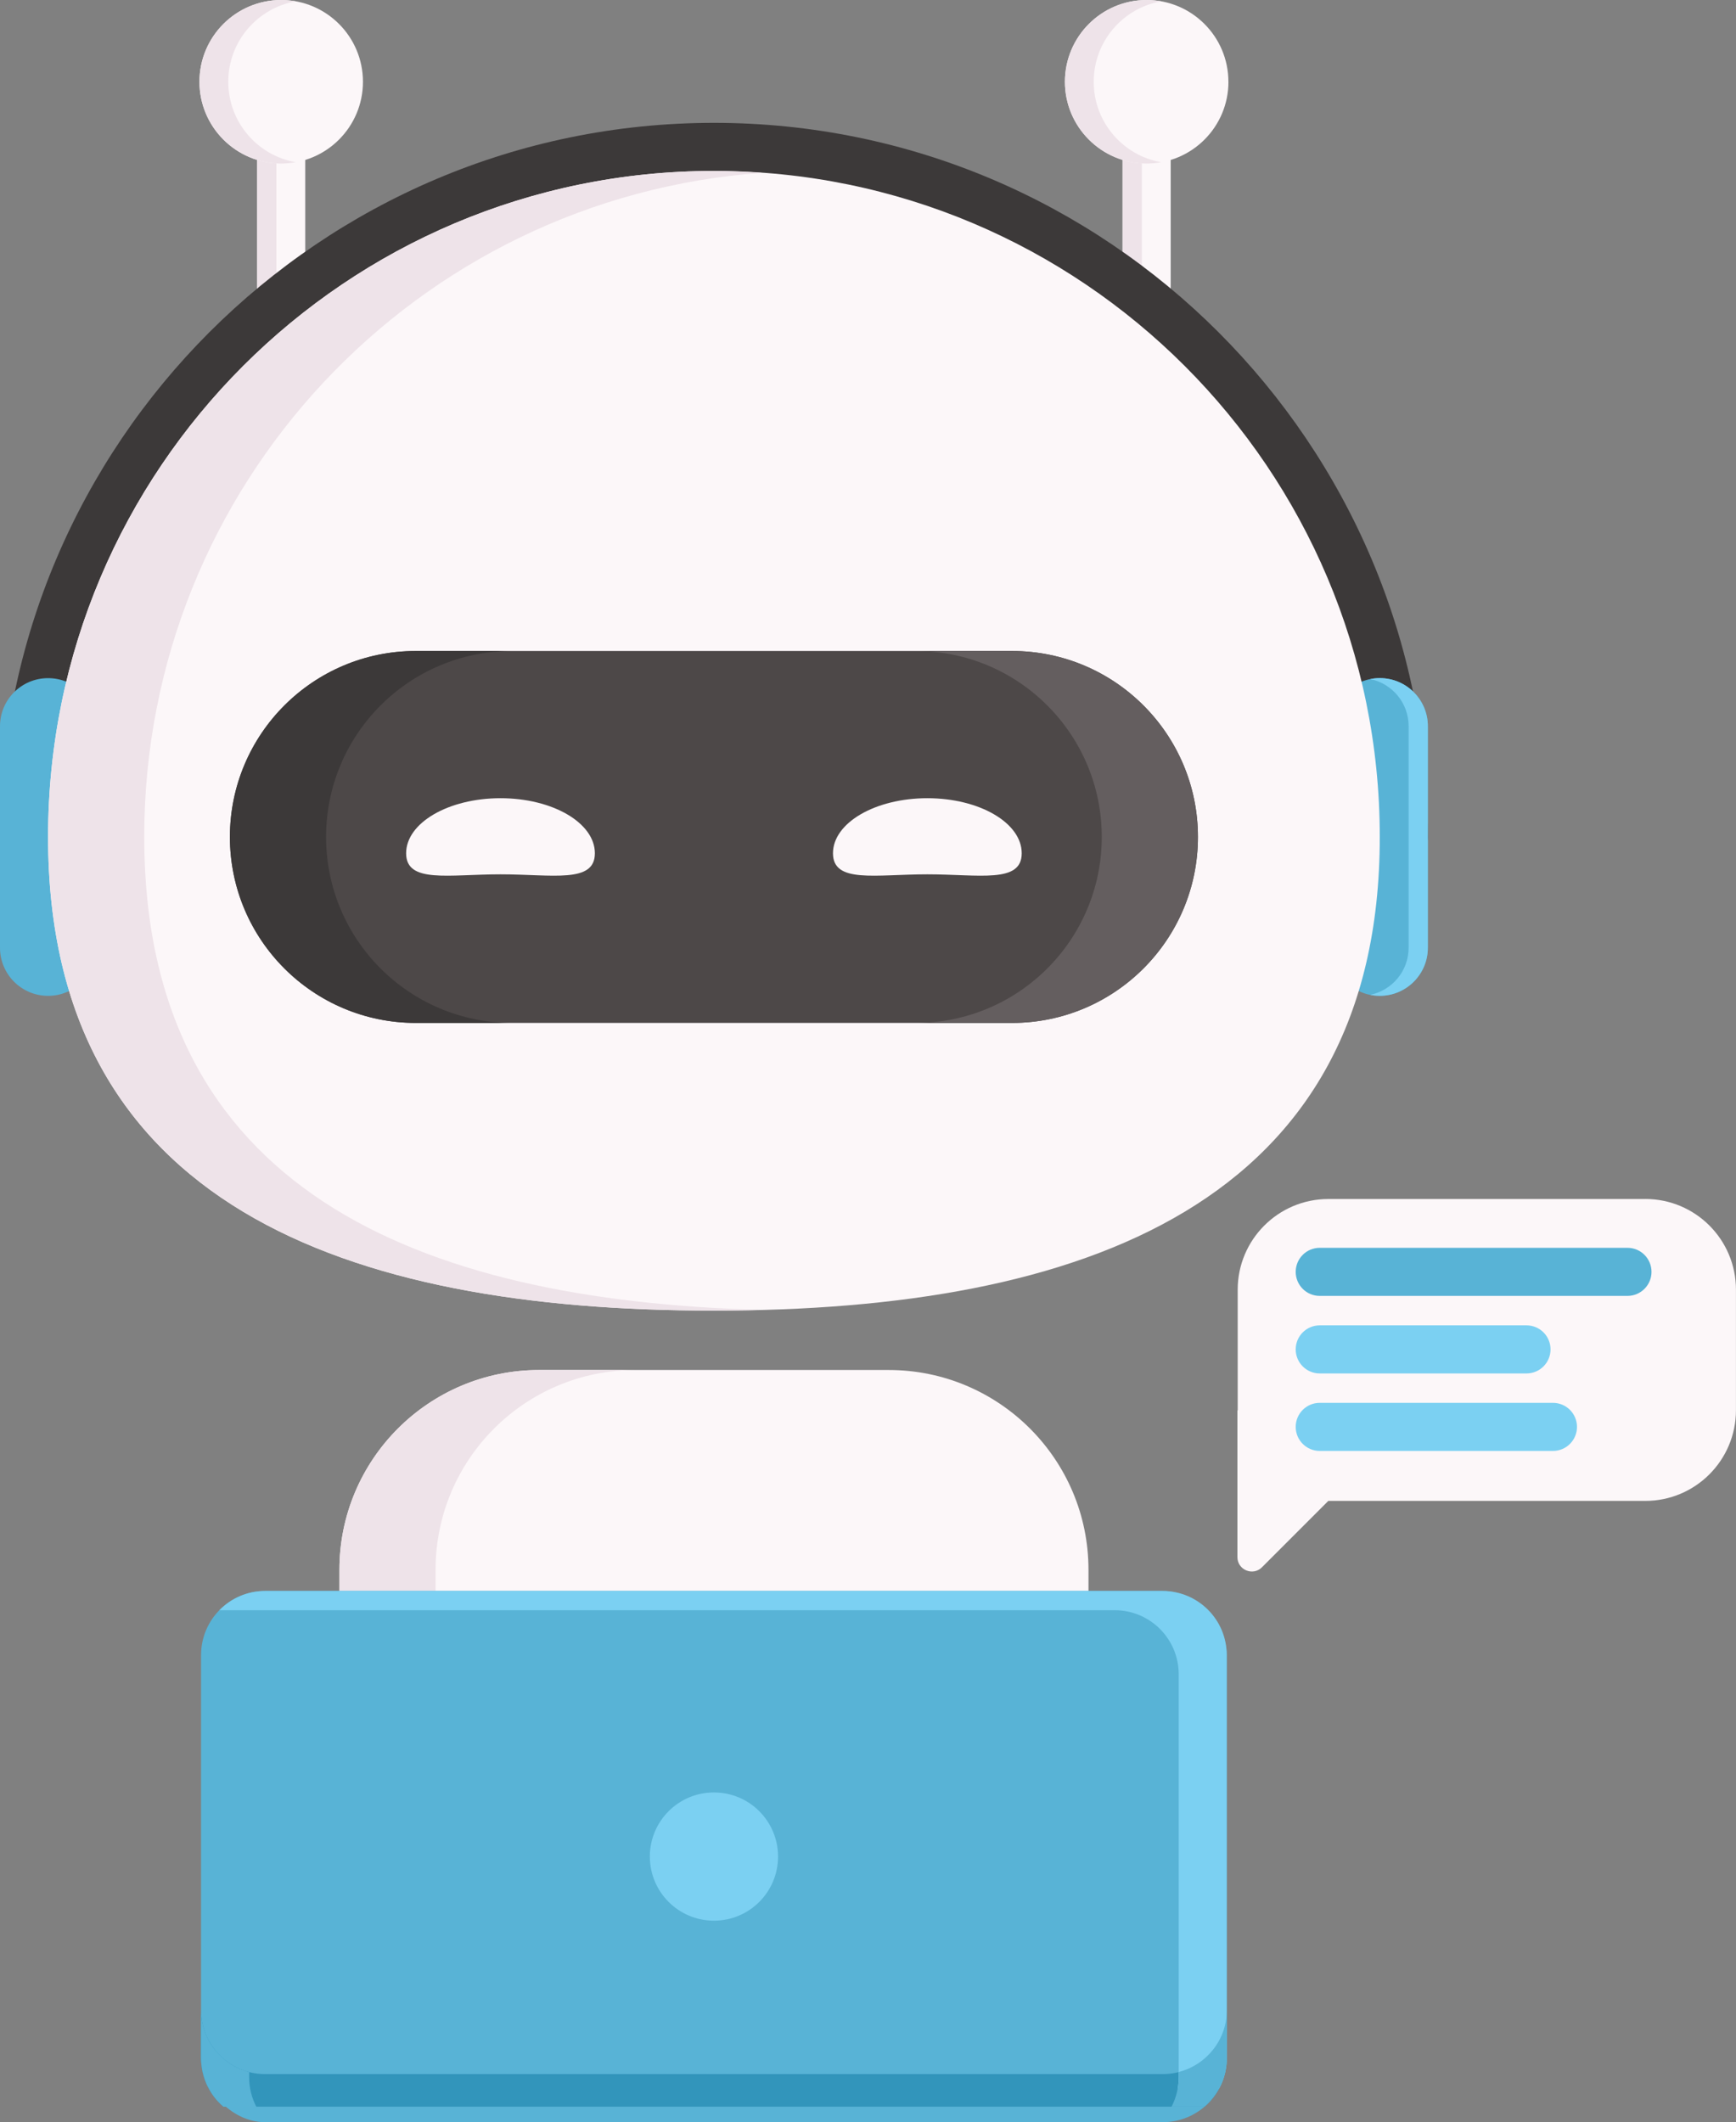
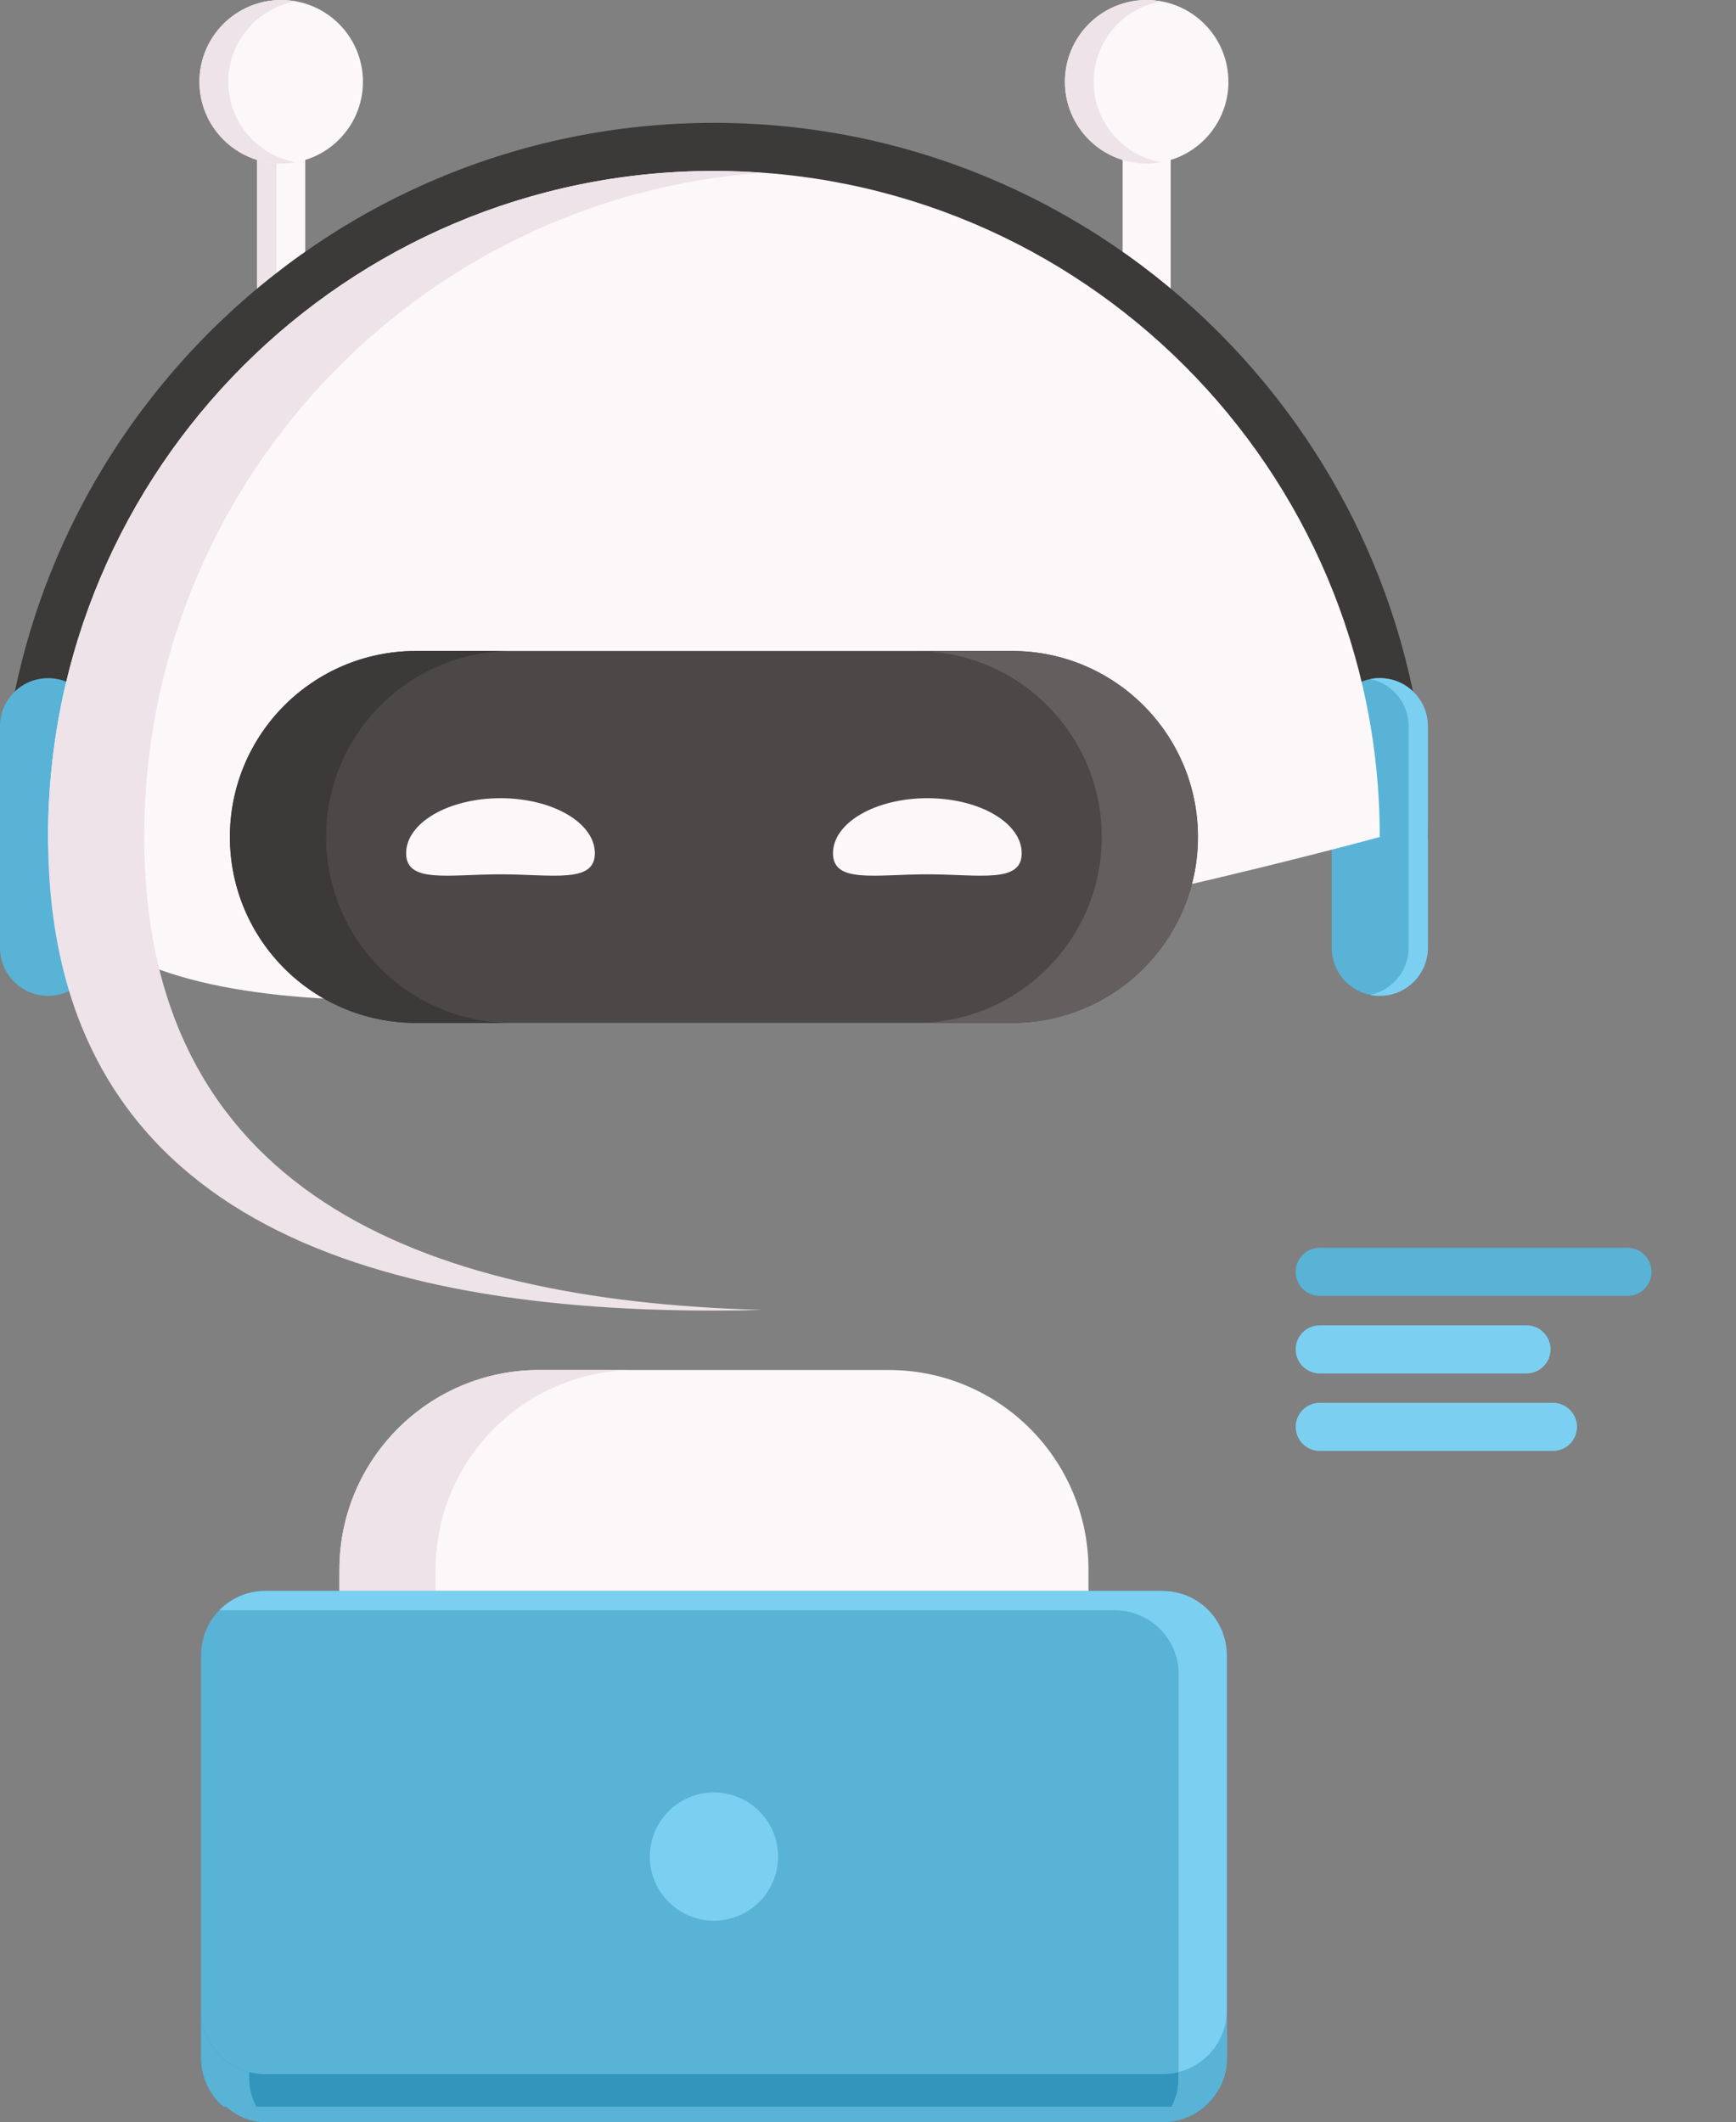
<svg xmlns="http://www.w3.org/2000/svg" id="Capa_2" data-name="Capa 2" viewBox="0 0 418.13 511">
  <rect x="0" y="0" width="418.13" height="511" fill="#808080" stroke="none" />
  <defs>
    <style>
      .cls-1 {
        fill: #4d4848;
      }

      .cls-1, .cls-2, .cls-3, .cls-4, .cls-5, .cls-6, .cls-7, .cls-8 {
        stroke-width: 0px;
      }

      .cls-2 {
        fill: #645e5f;
      }

      .cls-3 {
        fill: #fcf7f9;
      }

      .cls-4 {
        fill: #eee3e9;
      }

      .cls-5 {
        fill: #3295bb;
      }

      .cls-6 {
        fill: #7bd0f2;
      }

      .cls-7 {
        fill: #58b3d6;
      }

      .cls-8 {
        fill: #3c3939;
      }
    </style>
  </defs>
  <g id="Capa_1-2" data-name="Capa 1">
    <g>
      <g>
        <path class="cls-3" d="M276.18,176.37c-3.2,0-5.79-2.59-5.79-5.79V15.06c0-3.2,2.59-5.79,5.79-5.79s5.79,2.59,5.79,5.79v155.52c0,3.2-2.59,5.79-5.79,5.79Z" />
-         <path class="cls-4" d="M275.02,170.58V15.06c0-2.37,1.43-4.41,3.47-5.3-.71-.31-1.49-.49-2.31-.49-3.2,0-5.79,2.59-5.79,5.79v155.52c0,3.2,2.59,5.79,5.79,5.79.82,0,1.6-.18,2.31-.49-2.04-.89-3.47-2.93-3.47-5.3Z" />
        <path class="cls-3" d="M295.88,19.69c0,10.88-8.82,19.69-19.69,19.69s-19.69-8.82-19.69-19.69S265.3,0,276.18,0s19.69,8.82,19.69,19.69Z" />
        <path class="cls-4" d="M263.43,19.69c0-9.69,7-17.73,16.22-19.37-1.13-.2-2.29-.32-3.47-.32-10.88,0-19.69,8.82-19.69,19.69s8.81,19.69,19.69,19.69c1.19,0,2.34-.12,3.47-.32-9.22-1.64-16.22-9.68-16.22-19.37Z" />
        <path class="cls-3" d="M67.73,176.37c-3.2,0-5.79-2.59-5.79-5.79V15.06c0-3.2,2.59-5.79,5.79-5.79s5.79,2.59,5.79,5.79v155.52c0,3.2-2.59,5.79-5.79,5.79Z" />
        <path class="cls-4" d="M66.57,170.58V15.06c0-2.37,1.44-4.41,3.47-5.3-.71-.31-1.49-.49-2.31-.49-3.2,0-5.79,2.59-5.79,5.79v155.52c0,3.2,2.59,5.79,5.79,5.79.82,0,1.61-.18,2.31-.49-2.04-.89-3.47-2.93-3.47-5.3Z" />
        <path class="cls-3" d="M87.42,19.69c0,10.88-8.82,19.69-19.69,19.69s-19.69-8.82-19.69-19.69S56.85,0,67.73,0s19.69,8.82,19.69,19.69Z" />
        <path class="cls-4" d="M54.98,19.69c0-9.69,7-17.73,16.22-19.37-1.13-.2-2.28-.32-3.47-.32-10.88,0-19.69,8.82-19.69,19.69s8.81,19.69,19.69,19.69c1.19,0,2.34-.12,3.47-.32-9.22-1.64-16.22-9.68-16.22-19.37Z" />
        <g>
          <path class="cls-8" d="M332.33,213.11c-6.4,0-11.58-5.18-11.58-11.58,0-82.05-66.75-148.79-148.79-148.79S23.16,119.49,23.16,201.53c0,6.4-5.18,11.58-11.58,11.58s-11.58-5.18-11.58-11.58C0,106.72,77.14,29.58,171.96,29.58s171.95,77.14,171.95,171.95c0,6.4-5.19,11.58-11.58,11.58Z" />
          <path class="cls-7" d="M332.33,239.79c-6.4,0-11.58-5.19-11.58-11.58v-53.34c0-6.4,5.18-11.58,11.58-11.58s11.58,5.18,11.58,11.58v53.34c0,6.39-5.19,11.58-11.58,11.58Z" />
          <path class="cls-6" d="M332.33,163.28c-.79,0-1.57.08-2.31.23,5.28,1.07,9.26,5.74,9.26,11.35v53.34c0,5.6-3.98,10.27-9.26,11.35.74.15,1.52.23,2.31.23,6.4,0,11.58-5.19,11.58-11.58v-53.34c0-6.4-5.19-11.58-11.58-11.58Z" />
          <path class="cls-7" d="M11.58,239.79c-6.4,0-11.58-5.19-11.58-11.58v-53.34c0-6.4,5.19-11.58,11.58-11.58s11.58,5.18,11.58,11.58v53.34c0,6.39-5.18,11.58-11.58,11.58Z" />
        </g>
-         <path class="cls-3" d="M332.33,201.53c0,88.57-71.8,114.05-160.37,114.05S11.58,290.11,11.58,201.53,83.38,41.16,171.96,41.16s160.37,71.8,160.37,160.37Z" />
+         <path class="cls-3" d="M332.33,201.53S11.58,290.11,11.58,201.53,83.38,41.16,171.96,41.16s160.37,71.8,160.37,160.37Z" />
        <path class="cls-4" d="M34.74,201.53c0-84.67,65.63-153.97,148.79-159.91-3.83-.27-7.68-.46-11.58-.46C83.38,41.16,11.58,112.96,11.58,201.53s71.8,114.05,160.37,114.05c3.9,0,7.75-.07,11.58-.17-83.16-2.21-148.79-29.21-148.79-113.88Z" />
        <path class="cls-1" d="M243.76,246.31H100.15c-24.73,0-44.78-20.05-44.78-44.78h0c0-24.73,20.05-44.78,44.78-44.78h143.6c24.73,0,44.78,20.05,44.78,44.78h0c0,24.73-20.05,44.78-44.78,44.78Z" />
        <path class="cls-8" d="M78.54,201.53h0c0-24.73,20.05-44.78,44.78-44.78h-23.16c-24.73,0-44.78,20.05-44.78,44.78h0c0,24.73,20.05,44.78,44.78,44.78h23.16c-24.73,0-44.78-20.05-44.78-44.78Z" />
        <path class="cls-2" d="M243.76,156.75h-23.17c24.73,0,44.78,20.05,44.78,44.78h0c0,24.73-20.05,44.78-44.78,44.78h23.17c24.73,0,44.78-20.05,44.78-44.78h0c0-24.73-20.05-44.78-44.78-44.78Z" />
        <g>
          <path class="cls-3" d="M143.28,205.46c0,7.32-10.18,5.07-22.73,5.07s-22.73,2.25-22.73-5.07,10.18-13.26,22.73-13.26,22.73,5.94,22.73,13.26Z" />
          <path class="cls-3" d="M246.09,205.46c0,7.32-10.17,5.07-22.73,5.07s-22.73,2.25-22.73-5.07,10.17-13.26,22.73-13.26,22.73,5.94,22.73,13.26Z" />
        </g>
        <path class="cls-3" d="M235.3,502.93h-126.69c-14.84,0-26.86-12.03-26.86-26.87v-98.07c0-26.57,21.54-48.11,48.11-48.11h84.19c26.57,0,48.12,21.54,48.12,48.11v98.07c0,14.84-12.03,26.87-26.87,26.87Z" />
        <path class="cls-4" d="M104.91,476.07v-98.07c0-26.57,21.54-48.11,48.11-48.11h-23.16c-26.57,0-48.11,21.54-48.11,48.11v98.07c0,14.84,12.03,26.87,26.86,26.87h23.16c-14.84,0-26.86-12.03-26.86-26.87Z" />
      </g>
      <g>
        <rect class="cls-7" x="48.43" y="383.09" width="247.05" height="127.91" rx="15.42" ry="15.42" />
        <path class="cls-6" d="M187.4,447.04c0,8.53-6.91,15.44-15.44,15.44s-15.44-6.91-15.44-15.44,6.91-15.44,15.44-15.44,15.44,6.91,15.44,15.44Z" />
        <path class="cls-5" d="M53.81,507.26h236.3c3.29-2.83,5.37-7.01,5.37-11.68v-11.58c0,8.52-6.9,15.42-15.42,15.42H63.85c-8.52,0-15.42-6.9-15.42-15.42v11.58c0,4.67,2.09,8.86,5.37,11.68Z" />
        <path class="cls-6" d="M283.9,403.14v97.07c0,.93-.09,1.84-.26,2.72h9.97c1.19-2.19,1.86-4.69,1.86-7.35v-97.07c0-8.52-6.9-15.42-15.42-15.42H63.85c-4.32,0-8.21,1.78-11.01,4.63h215.64c8.52,0,15.42,6.9,15.42,15.42Z" />
        <path class="cls-7" d="M283.9,498.92v1.29c0,2.54-.63,4.94-1.72,7.05h7.93c.4-.34.77-.71,1.14-1.08.04-.04.07-.08.11-.12.32-.34.62-.69.9-1.06.06-.08.12-.15.17-.23.26-.34.49-.69.72-1.05.07-.11.13-.21.2-.33.2-.34.38-.69.56-1.04.07-.14.13-.27.2-.41.15-.34.29-.68.42-1.04.06-.16.12-.32.18-.48.11-.34.21-.7.3-1.05.04-.17.1-.34.13-.52.08-.37.14-.75.19-1.13.02-.16.06-.32.08-.49.06-.54.09-1.1.09-1.66v-11.58c0,7.19-4.93,13.21-11.58,14.92Z" />
        <path class="cls-7" d="M48.59,497.73c.05.38.11.76.19,1.13.04.18.09.35.13.52.09.36.18.71.3,1.05.05.16.11.32.17.48.13.35.27.7.42,1.04.07.14.13.28.2.41.18.35.36.7.56,1.04.06.11.13.22.2.33.22.36.46.71.71,1.05.06.08.12.15.18.23.28.37.58.72.9,1.06.04.04.08.08.12.12.36.38.74.74,1.14,1.08h0s7.92,0,7.92,0c-1.09-2.11-1.72-4.51-1.72-7.05v-1.29c-6.65-1.71-11.58-7.73-11.58-14.92v11.58c0,.56.03,1.11.09,1.66.02.16.06.33.08.49Z" />
      </g>
      <g>
-         <path class="cls-3" d="M396.29,288.71h-76.34c-12.06,0-21.84,9.78-21.84,21.84v29.02s0,.04,0,.07l-.07-.07v35.36c0,3.09,3.74,4.64,5.92,2.45l15.98-15.98h76.34c12.06,0,21.84-9.78,21.84-21.84v-29.02c0-12.06-9.77-21.84-21.84-21.84Z" />
        <path class="cls-7" d="M391.99,312.04h-74.12c-3.2,0-5.79-2.59-5.79-5.79s2.59-5.79,5.79-5.79h74.12c3.2,0,5.79,2.59,5.79,5.79s-2.6,5.79-5.79,5.79Z" />
        <path class="cls-6" d="M374.04,349.37h-56.17c-3.2,0-5.79-2.59-5.79-5.79s2.59-5.79,5.79-5.79h56.17c3.2,0,5.79,2.59,5.79,5.79s-2.59,5.79-5.79,5.79Z" />
        <path class="cls-6" d="M367.67,330.71h-49.8c-3.2,0-5.79-2.59-5.79-5.79s2.59-5.79,5.79-5.79h49.8c3.2,0,5.79,2.59,5.79,5.79s-2.59,5.79-5.79,5.79Z" />
      </g>
    </g>
  </g>
</svg>